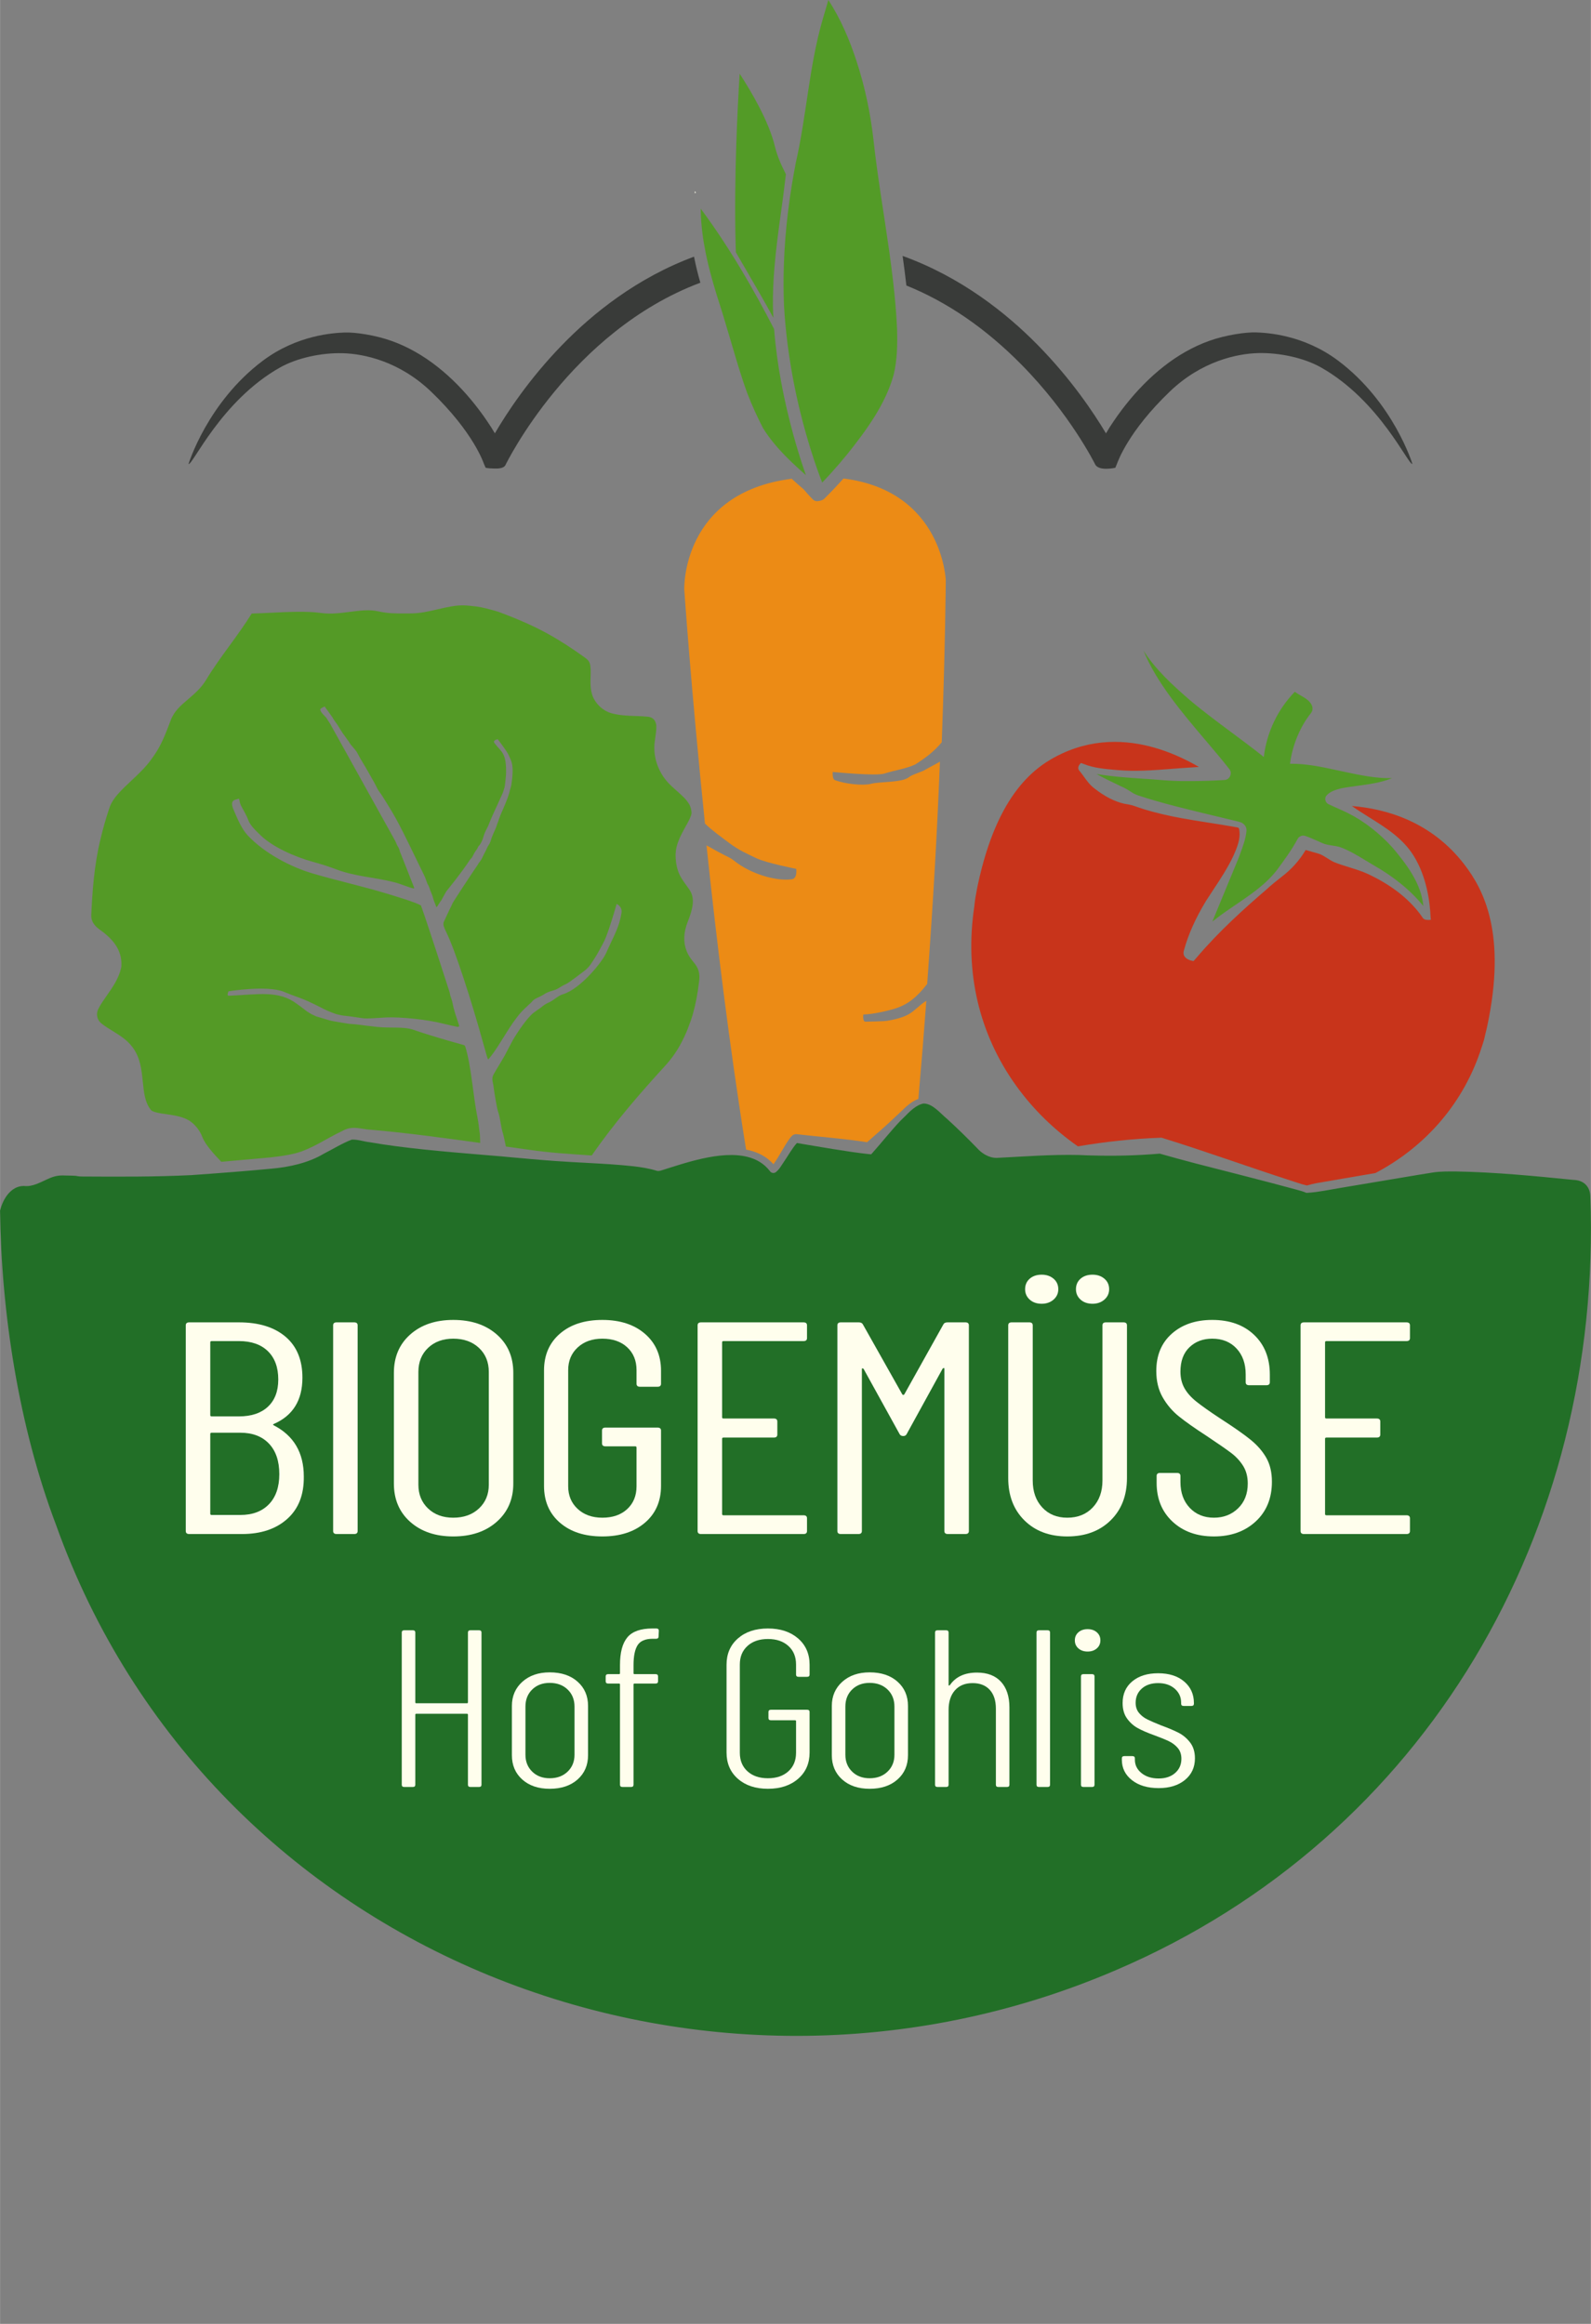
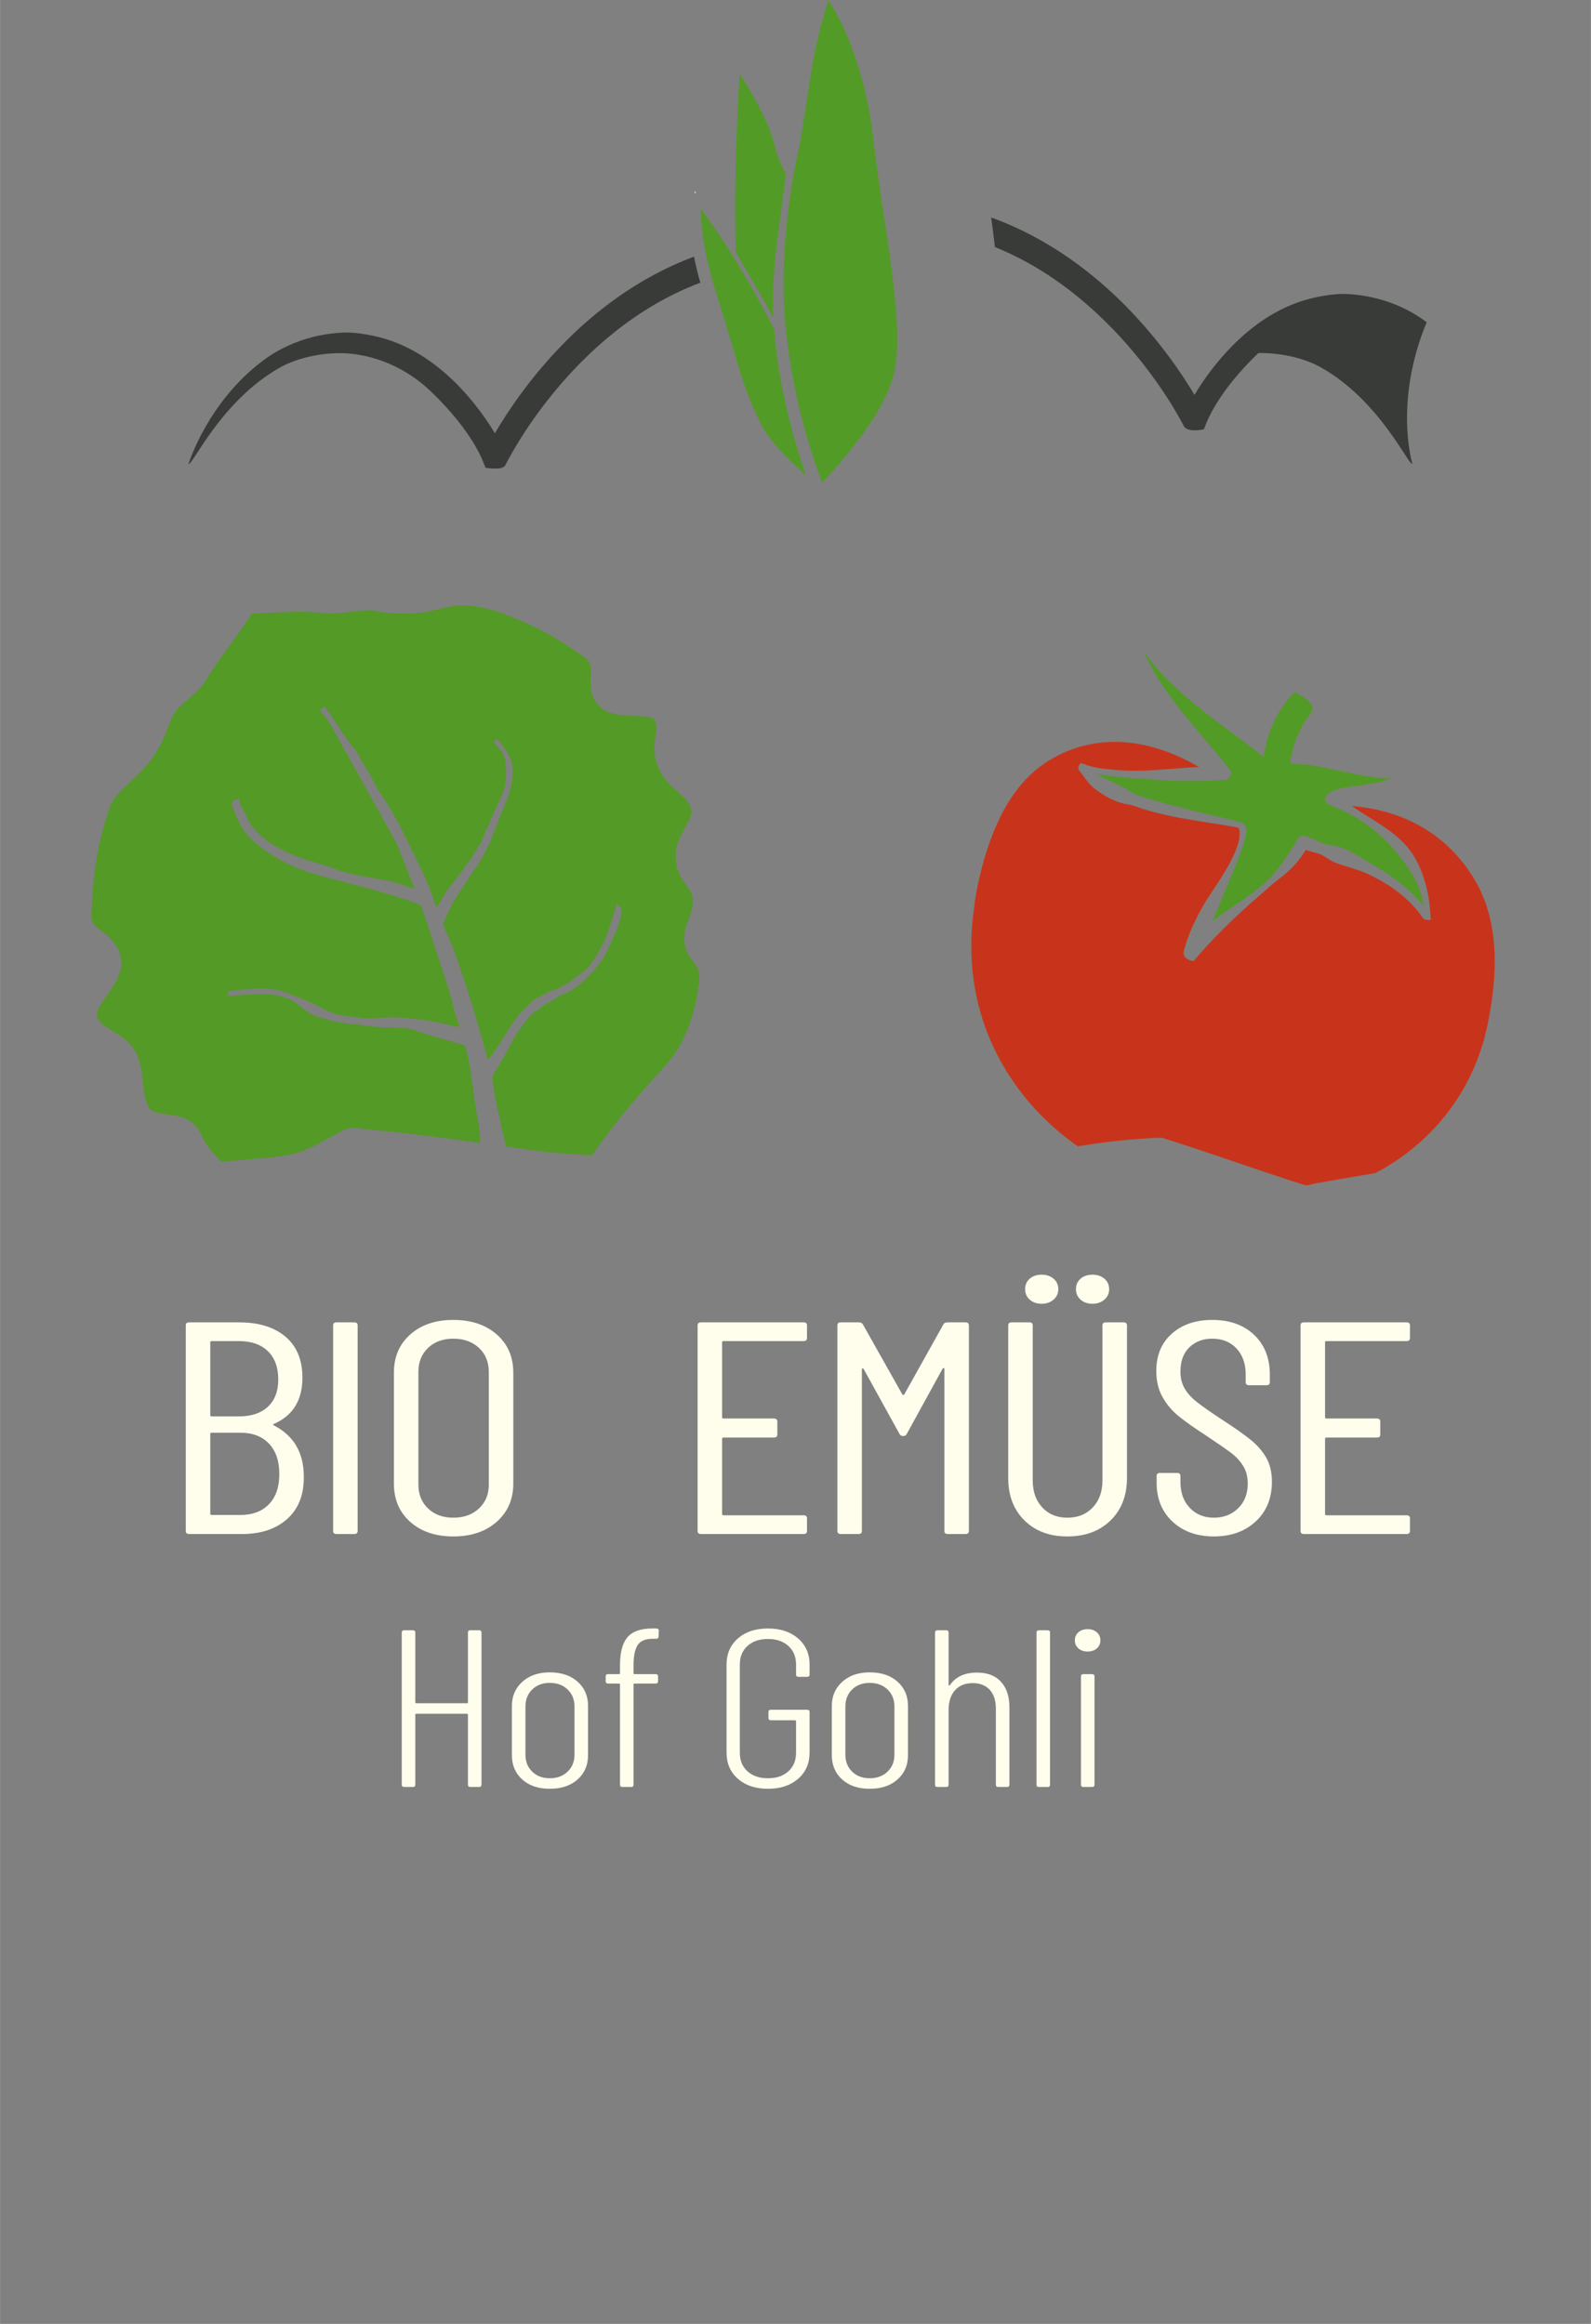
<svg xmlns="http://www.w3.org/2000/svg" version="1.1" id="svg2" x="0px" y="0px" width="252" height="368" viewBox="0 0 729.666 1065.627" enable-background="new 0 0 729.666 1065.627" xml:space="preserve">
  <rect x="0" y="0" width="729.666" height="1065.627" fill="#808080" stroke="none" />
  <path id="path14" fill="#C8341B" d="M671.626,396.444c8.84,11.507,19.533,31.733,10.44,74.253c-0.294,1.36-0.613,2.693-0.974,4.066  c-0.293,1.601-0.613,2.601-1.106,4.134l-0.493,1.467c-7.92,24.854-25.134,45.146-48.681,57.547c0,0.013,0,0.013-0.013,0  c-5.601,0.946-10.987,1.88-14.641,2.506l-8.52,1.467c-3.507,0.627-4.561,0.681-8.24,1.733c-1.267-0.267-2.493-0.64-3.706-1.04  l-4.174-1.359c-18.547-5.987-39.653-13.613-58.253-19.347l-0.587-0.188l-0.667,0.04c-12.586,0.454-25.066,1.813-37.479,3.921  c-0.054,0.013-0.12,0.013-0.174,0.026c-11.026-7.707-20.52-17-28.227-27.68c-17.133-23.747-23.813-52.2-19.293-82.294l0.106-1.053  c0.253-2.254,0.373-2.921,0.733-4.813c0.24-1.36,0.48-2.707,0.773-4.067c9-42.08,26.333-54.52,38.587-60.213  c8.239-3.827,16.399-5.36,24.213-5.36c14.747,0,28.267,5.493,38.613,11.507c-1.653,0.106-3.32,0.2-4.974,0.32  c-2.6,0.16-5.213,0.359-7.826,0.573c-7.986,0.613-16.24,1.253-24.333,0.547l-1.48-0.12c-4.747-0.427-9.653-0.854-14.066-2.627  l-1.4-0.507l-0.28,0.254c-0.053,0.053-0.399,0.387-0.666,0.866c-0.174,0.307-0.307,0.68-0.32,1.08  c-0.014,0.52,0.187,1.014,0.547,1.373c0.667,0.8,1.28,1.653,1.946,2.561c1.414,1.973,2.894,4.013,4.867,5.479  c4.706,3.707,9.16,6,13.68,7.054c1.533,0.24,3.174,0.52,4.72,1.053c11.254,4.08,23.16,5.947,34.681,7.747  c4.187,0.667,8.52,1.333,12.72,2.106c0.627,0.134,0.733,1.054,0.76,1.641c0.467,3.68-1,7.359-2.653,11.119  c-2.587,5.574-6.053,10.841-9.413,15.921c-1.094,1.653-2.174,3.293-3.24,4.96c-4.96,8.199-8.2,15.506-10.213,22.973  c-0.254,0.92-0.134,1.761,0.333,2.493c1.094,1.667,3.693,2.08,3.813,2.094l0.333,0.054l0.227-0.254c0,0,0.773-0.854,1.12-1.267  c10.347-12.227,22.573-23.146,32.08-31.293c2.214-2.054,4.587-3.96,7.027-5.867c4.439-3.359,8.227-7.586,10.973-12.267  c1.08,0.347,2.187,0.641,3.254,0.934c0.76,0.213,1.533,0.427,2.307,0.653c1.56,0.413,2.92,1.293,4.373,2.213  c0.946,0.601,1.934,1.228,2.986,1.721c2.334,0.96,4.787,1.72,7.16,2.453c2.813,0.88,5.72,1.786,8.413,3.014  c11.32,5.307,19.813,12.106,25.28,20.239c0.72,1,2.627,0.88,3,0.84l0.653-0.053l-0.094-0.653c0-0.026-0.026-0.214-0.053-0.733  c-0.254-6.24-1.613-18.174-7.813-28.066c-4.974-7.947-12.747-12.801-20.267-17.494c-2.68-1.666-5.427-3.399-8.014-5.227  C635.573,370.857,656.44,376.657,671.626,396.444" />
  <path id="path16" fill="#539B27" d="M595.297,383.47c0.628-0.563,1.463-0.847,2.306-0.776  C596.76,382.623,595.925,382.907,595.297,383.47z M559.826,358.218c-2.66,0.153-5.197,0.267-7.64,0.338  C554.629,358.484,557.166,358.371,559.826,358.218z M561.213,357.697c-0.32,0.014-0.653,0.04-0.974,0.054  c-5.173,0.293-10.227,0.439-15,0.427c-4.733,0.066-9.786-0.174-16.387-0.787l-2.239-0.146c-7.801-0.507-15.867-1.026-23.733-2.32  c3.613,2.014,7.399,3.813,11.066,5.561l1.773,0.84c0.854,0.413,1.693,0.946,2.493,1.467c1.187,0.76,2.413,1.547,3.747,1.946  c10.76,3.573,23.386,6.587,35.586,9.507c3.813,0.906,7.427,1.773,10.907,2.64c1.72,0.36,3.453,2.027,3.227,4.08  c-0.347,3.667-1.627,7.12-2.867,10.467c-0.213,0.587-0.427,1.174-0.64,1.747c-3.667,8.933-11,26.64-12.16,29.439  c0.307-0.24,0.613-0.479,0.907-0.72c7.159-5.667,15.227-10.12,22.08-16.04c0.039-0.014,0.066-0.04,0.093-0.08  c0.521-0.453,1.026-0.906,1.533-1.373c0.014,0,0.04-0.014,0.054-0.054c1.666-1.56,3.227-3.213,4.68-5.013  c3.601-4.867,7.054-9.561,9.787-14.653c0.253-0.507,0.64-0.881,1.106-1.107c0.68-0.439,1.533-0.56,2.333-0.267  c1.934,0.641,3.813,1.493,5.641,2.307c0.706,0.32,1.413,0.641,2.133,0.947c1.467,0.68,3.106,0.933,4.693,1.173  c1.2,0.174,2.44,0.36,3.6,0.733c4.147,1.507,8.014,3.867,11.761,6.146c1.106,0.667,2.253,1.36,3.373,2.027  c9.467,5.359,17.227,11.693,23.026,18.84c-0.973-10.387-7.746-19.24-14.279-26.96c-5.733-6.294-12.773-11.92-20.494-15.761  c-0.146-0.08-0.279-0.146-0.426-0.213c-0.761-0.36-1.534-0.72-2.307-1.066c-0.547-0.254-1.107-0.494-1.654-0.733  c0.547,0.239,1.107,0.479,1.654,0.733c-1.315-0.604-2.655-1.183-3.983-1.775c-0.019-0.008-0.038-0.016-0.058-0.025  c-0.666-0.293-1.319-0.6-1.96-0.92c-0.013-0.013-0.04-0.013-0.053-0.026c-0.294-0.146-0.547-0.347-0.747-0.587l0,0  c-0.706-0.773-0.906-1.933-0.427-2.933c1.521-2.254,4.681-3.094,6.761-3.653l0.146-0.04c2.586-0.507,5.253-0.867,7.813-1.214  c5.253-0.706,10.666-1.427,15.6-3.479c-7.24,0.173-14.479-1.36-21.493-2.84l-0.134-0.04c-1.026-0.214-2.066-0.44-3.093-0.653  c-7.146-1.561-14.561-3.16-21.854-3.067l-0.174,0.014l0.014-0.187c1.08-8.333,4.653-16.947,9.573-23.04  c0.627-0.773,0.867-1.733,0.681-2.72c-0.214-1.174-1.147-2.947-4.294-4.747c-2.253-1.28-2.587-1.507-3.187-1.92  c-0.16-0.12-0.333-0.24-0.587-0.4c-7.786,7.974-12.826,18.48-14.187,29.613l-0.04,0.28l-0.213-0.173  c-4.761-3.8-9.761-7.507-14.573-11.094c-6.507-4.826-13.227-9.826-19.507-15.146c-7.641-6.627-15.493-13.813-20.867-22.36  c5.827,14.533,18.054,28.92,28.894,41.667c3.827,4.507,7.44,8.76,10.427,12.627c0.747,0.853,0.906,2.093,0.4,3.213  c-0.48,1.094-1.48,1.787-2.601,1.813C561.466,357.685,561.333,357.685,561.213,357.697" />
-   <path id="path18" fill="#EC8B15" d="M433.76,266.177c0,0-0.227,30.92-1.854,74.2c-3.561,4.28-7.28,7.027-12.053,10.12  c-4.347,2.08-9.667,2.721-14.12,4.2c-3.867,1.294-23.827-0.72-23.827-0.72s-0.307,3.24,0.974,3.733  c4.733,1.84,13.08,2.653,16.587,1.706c3.986-1.066,14.319-0.466,17.439-3.066c1.561-1.28,5.84-2.32,7.507-3.427  c2.146-1.24,4.547-2.387,6.666-3.666c-1.319,32.853-2.853,60.493-5.84,101.906c-2.586,3.413-4.786,5.573-6.96,7.28  c-2.546,1.986-5.466,3.413-8.546,4.279c-9.294,2.601-13.801,2.467-13.801,2.467s-0.466,3.36,1.04,3.307  c1.761-0.066,8.467-0.12,9.987-0.427c3.106-0.493,7.279-1.479,9.906-3.053c2.561-1.453,4.934-4.16,7.4-5.721  c0.187-0.119,0.373-0.253,0.573-0.373c-1.08,14.627-2.307,29.76-3.653,45.014c-4.174,1.479-7.146,5.16-10.32,7.974  c-4.267,4.093-8.76,7.96-13.213,11.866c-9.587-1.547-22.894-2.587-32.347-3.693l-0.214-0.014h-0.053  c-1.533,0.16-1.88,0.841-2.641,1.681c-2.866,3.853-4.88,8.267-7.68,12.12c-3.307-3.747-7.68-5.801-12.547-6.707  c-7.666-47.561-13.666-96.867-18.16-139.521c3.4,1.947,6.841,3.813,10.36,5.547c0.773,0.374,1.507,0.854,2.174,1.4  c7.613,6.133,19.253,9.6,26.613,8.6c2.68-0.359,2-4.773,2-4.773s-13.454-2.626-18.254-4.866c-3.92-1.894-8.08-3.653-12.467-6.986  c-3.973-3-7.533-5.48-11.133-8.907c-6.453-62.746-9.493-107.4-9.493-107.4s-1.414-44.253,49.293-50.72  c0.946,0.867,1.88,1.72,2.826,2.56c0.827,0.747,1.707,1.493,2.601,2.253c0.014,0,0.014,0.014,0.026,0.027  c2.427,2.854,4.014,4.427,4.254,4.667c0.52,0.507,1.227,0.787,1.933,0.787c0.187,0,0.374-0.013,0.561-0.053  c0.279-0.053,0.565-0.085,0.83-0.156c0.696-0.188,1.409-0.417,1.943-0.978c3.04-3.013,5.946-6.08,8.76-9.227  C432.453,225.151,433.76,266.177,433.76,266.177" />
  <path id="path20" fill="#539B27" d="M369.614,217.897c-2.733-2.414-5.467-4.88-8.067-7.467c-0.013,0-0.013,0-0.026-0.026  c-4.333-4.28-8.333-8.867-11.533-14c-0.014,0-0.014-0.014-0.014-0.014c-2.56-4.933-5.066-10.387-7.373-16.36  c-0.014-0.027-0.026-0.053-0.026-0.08c-1.894-5.253-3.627-10.787-5.28-16.307c-0.04-0.107-0.08-0.227-0.093-0.333l0,0  c-2.04-6.787-3.961-13.546-5.881-19.76c-1.706-5.267-3.359-10.507-4.813-15.773c-1.107-3.96-2.094-7.934-2.894-11.934  c-1.24-6.12-2.054-12.32-2.227-18.68c-0.027-0.493-0.04-0.987-0.04-1.493c3.626,4.866,7.08,9.84,10.399,14.906c0,0,0,0,0,0.014  c0.547,0.813,1.08,1.64,1.613,2.466c0.44,0.68,0.867,1.36,1.307,2.04v0.013c1,1.574,1.987,3.16,2.974,4.747v0.013  c0.867,1.4,1.72,2.813,2.573,4.24c5.227,8.76,10.134,17.733,14.813,26.787c1.267,16.4,4.48,32.586,8.8,48.453  c1.561,5.6,3.227,11.133,5.12,16.627C369.16,216.617,369.387,217.257,369.614,217.897L369.614,217.897z M334.586,112.764  c0.014,0.053,0.014,0.106,0.014,0.16c-0.04-0.04-0.066-0.093-0.093-0.146C334.533,112.777,334.56,112.764,334.586,112.764  L334.586,112.764z M360.427,79.897c-0.653,5.4-1.294,10.813-2.08,16.187c-0.613,4.453-1.227,8.88-1.773,13.32  c-0.521,4.16-0.974,8.333-1.334,12.506c-0.533,6.173-0.84,12.36-0.76,18.626c0.04,1.747,0.12,3.48,0.214,5.214  c-4.027-7.427-8.307-14.72-12.547-22.027c-0.84-1.44-1.68-2.894-2.521-4.333c-0.72-1.227-1.426-2.467-2.146-3.693v-0.013  c-0.04-1.173-0.08-2.36-0.106-3.547c-0.813-30.76,0.92-63.6,1.854-78.32c5.187,7.947,13.427,21.787,16.2,33.493  C356.36,71.217,358.12,75.391,360.427,79.897L360.427,79.897z M407.84,115.297c-2.413-17.16-5.413-34.307-7.28-51.506  c-1.387-11.987-3.854-23.854-7.6-35.333c-3.2-9.92-7.347-19.72-13.067-28.454c-0.88,3.16-1.853,6.307-2.76,9.467  c-6.093,21.28-7.24,43.64-12.173,65.2c-0.094,0.453-0.174,0.906-0.254,1.36c-0.293,1.494-0.573,3-0.826,4.494  c-0.267,1.466-0.507,2.933-0.747,4.386c-1.307,8.04-2.307,16.147-2.946,24.28c-0.333,4.133-0.561,8.28-0.693,12.427  c-0.214,6.253-0.187,12.506,0.08,18.72c0.347,6.08,0.934,12.147,1.72,18.187v0.013c0.16,1.227,0.333,2.453,0.507,3.667  c0.227,1.587,0.467,3.173,0.733,4.76l0,0c1.68,10.413,3.974,20.72,6.813,30.853c0.773,2.773,1.586,5.533,2.453,8.293  c0.934,3.04,1.934,6.053,3,9.04c-0.014,0.013,0,0.013,0,0.013c0.24,0.693,0.493,1.387,0.76,2.08v0.014  c0.174,0.506,0.36,1,0.547,1.493c0.307,0.827,0.613,1.64,0.934,2.453c0.013,0.04,0.026,0.067,0.04,0.094  c0.187-0.2,0.373-0.4,0.56-0.587c0.587-0.626,1.174-1.253,1.747-1.88l0,0c0.013-0.014,0.013,0,0.013,0  c0.841-0.907,1.667-1.827,2.507-2.747v-0.014c2.267-2.52,4.467-5.093,6.601-7.707c8.746-10.92,17.653-23.04,21.347-36.52  c1.626-6.64,1.772-13.88,1.56-21.04c-0.333-7.4-1-14.8-1.866-22.187C409.04,124.178,408.453,119.738,407.84,115.297" />
  <path id="path22" fill="#549A26" d="M317.92,441.018c2.56,2.946,3.253,5.427,2.626,9.587c-0.64,5.293-1.506,9.8-2.732,14.187  c-0.574,2.066-1.36,4.333-2.454,7.12c-0.813,2.093-2.08,4.76-3.387,7.159c-1.893,3.467-4.227,6.707-7.146,9.894  c-10.64,11.653-22.826,25.507-33.439,40.88c-9.613-0.64-19.24-1.199-28.787-2.613c-3.467-0.467-7-0.96-10.6-1.467  c-0.533-2.56-1.04-5.146-1.613-6.96c-0.693-2.373-0.907-5.84-1.92-8.906c-0.48-1.467-0.693-2.92-0.907-4.066  c-0.293-1.667-0.347-1.721-0.773-4.467c-0.399-2.561-0.279-1.88-0.387-2.601l-0.106-0.933c-0.16-0.867-0.146-0.813-0.333-1.627  c-0.24-1.054-0.334-2.253,0.453-3.64c1.773-3.12,2.533-4.134,5.08-8.587c0.56-0.974,2.946-5.72,3.653-6.946  c2.08-3.614,6.56-10.254,9.56-12.627c0.601-0.413,1.187-0.84,1.773-1.28c0.387-0.28,0.601-0.387,0.987-0.68l0.453-0.32  c1.666-1.333,2.227-1.76,4.04-2.56c1.813-0.787,4.026-3,6.106-3.613c8.106-2.36,18.12-14.881,19.88-18.854  c3.787-8.547,5.986-11.733,7.08-18.427c0.493-3.014-2.227-4.174-2.227-4.174s-3.613,12.813-5.693,17.027  c-0.92,1.88-3.373,6.347-3.934,7.16c-1.693,2.506-2.507,4.453-5.16,6.506c-0.213,0.16-4.199,3.187-4.413,3.334  c-1.413,0.92-2.533,2.066-4.613,3c-2,0.906-2.866,1.906-4.733,2.493c-1.786,0.573-1.894,0.467-3.813,1.373  c-0.239,0.106-0.906,0.547-0.906,0.547s-0.493,0.307-0.533,0.32c-0.533,0.267-0.641,0.387-1.374,0.733  c-1.013,0.479-1.173,0.506-2.413,1.187c0,0-0.479,0.387-0.493,0.387c-0.627,0.427-0.707,0.826-1.28,1.307  c0.067,0.066-0.227,0.066-0.146,0.133c-0.333,0.28-0.653,0.561-0.92,0.827c-0.573,0.573-1.173,1.16-1.787,1.706  c-2.426,2.254-4.84,5.601-6.88,8.721c-2.52,3.866-6.706,11.133-9.733,14.493c-0.319,0.347-1.133-2.96-1.253-3.4l-1.44-5.08  c-4.92-17.854-12.613-41.773-16.626-49.826c-0.641-1.307-0.561-1.187-1.094-2.533c-0.106-0.24-0.333-1.107-0.133-1.947  c0.253-0.547,2.92-6.387,3.347-7.12l0.026-0.04c0.133-0.279,0.267-0.56,0.4-0.853c0.279-0.627,0.546-1.228,0.92-1.747l0.826-1.293  c1.613-2.494,3.32-5.147,4.934-7.561c0.333-0.507,0.786-1.173,1.28-1.934c1.279-1.946,2.88-4.359,3.746-5.586  c0.307-0.387,0.467-0.867,0.8-1.267c0.974-1.188,1.254-1.801,1.934-3.254c0.28-0.627,0.974-1.826,1.254-2.439  c0.386-0.854,0.399-0.854,0.706-1.561c0.054-0.133,0.613-0.92,0.787-1.253c0.199-0.374,0.253-0.4,0.453-0.96  c0.227-0.561,0.347-1.134,0.64-1.947c0.627-1.88,2.146-4.547,2.547-6.373c0.106-0.054,0.16-0.533,0.267-0.587  c0.373-1.133,0.747-2.279,1.2-3.373c1.213-2.88,2.986-6.667,3.866-9.653c0.147-0.387,0.24-0.773,0.32-1.146  c0.026-0.134,0.066-0.28,0.094-0.373l0.653-2.374c0.013-0.053,0.026-0.12,0.04-0.173c1.56-9.947-0.188-11.32-1.16-13.747  c-0.707-1.76-5.04-7.373-5.04-7.373s-2.521,0.427-1.48,1.8c3.12,4.134,5.294,4.187,5.307,12.92c0.014,0.947-0.093,2.521-0.253,3.84  c-0.36,2.854-0.066,2.547-1.174,5.813c-0.013,0.04-0.026,0.08-0.04,0.12c-1.159,2.627-3.227,7.146-4.373,9.6  c-0.72,1.587-1.533,3.44-2.267,5.387c-0.533,1.228-1.093,2.094-1.627,3.36c-0.359,0.867-0.533,1.493-0.826,2.413  c-0.066,0.307-0.28,0.813-0.373,1.027c-0.28,0.693-0.454,1-0.521,1.12c-0.413,0.76-0.507,0.96-1.16,1.64  c-0.387,0.399-0.453,1-0.813,1.453c-0.88,1.094-1.506,2.333-2.106,3.533c-0.293,0.561-0.934,0.974-1.253,1.533  c-0.587,0.974-1.453,2.174-2.28,3.32c-0.4,0.547-0.786,1.08-1.106,1.547c-1.974,2.68-4.347,5.746-7.254,9.359  c-0.053,0.08-0.106,0.147-0.146,0.228l-1.187,2.119c-0.387,0.534-0.747,1.667-1.253,2.134c-0.24,0.227-0.613,1.026-0.854,1.267  l-0.373,0.64c-0.374,0.467-0.574,0.733-0.693,0.92c-0.254-0.666-0.521-1.333-0.773-2c-0.44-1.119-0.493-1.093-1.054-3.199  c-1.014-2.801-0.64-1.307-1.36-3.613c-0.52-1.254-0.426-1.12-0.84-1.827c-0.04,0-0.026,0-0.066-0.014  c-0.507-1.307-0.88-2.653-1.507-3.92c-11.653-23.946-12.013-25.04-19.493-36.866c-0.613-0.96-1.573-2.066-2.054-3.054  c-1.199-2.507-2.093-3.96-3.973-7.253l-0.04-0.12c-1.894-3.373-3.667-6.014-5.2-9.04c-0.747-1.479-3.054-3.467-3.787-4.986  l-2.986-4.16c-0.04-0.054-0.066-0.094-0.094-0.16c-0.319-0.6-1.106-1.64-1.706-2.733c-0.773-1.387-1.88-2.427-2.773-4.16  c-0.026-0.053-0.066-0.106-0.094-0.16l-3.453-4.786c-0.014-0.027-0.026-0.027-0.053-0.027c-0.254,0.107-2.147,0.854-2.014,1.48  c0.359,1.627,2.6,3.106,3.173,4.253c0.494,1.014,1.454,2.054,1.867,3.067l29.413,52.92c0,0.026,0.094,0.227,0.094,0.253  c0.187,0.333,0.12,0.214,0.319,0.693c0.693,1.813,1.107,1.533,1.613,3.627c0.188,0.573,0.227,0.64,0.454,1.173  c0.986,2.48,3.72,9.36,6.146,15.601c0.08,0.2-0.134,0.399-0.36,0.333c-2.974-0.733-5.52-1.986-8.573-2.786  c-9.213-2.4-17.974-2.601-26.854-5.974c-3.626-1.373-7.053-2.44-10.854-3.493c-8.053-2.24-18.146-6.641-23.826-12.134  c-1.974-1.92-4.707-4.427-5.627-6.974c-0.84-2.333-2.24-4.506-3.373-6.72c-0.613-1.293-0.627-2.399-0.773-2.72l-0.16-0.387  c0,0-1.026,0.36-1.293,0.413c-2.561,0.561-1.921,2.813-1.188,4.547c1.641,3.894,3.693,8.854,6.468,11.827  c7.813,8.387,20.053,14.64,29.666,17.479c11.387,3.373,22.08,5.653,33.96,9.227c4.16,1.254,13.347,4.04,15.667,5.374  c0.08,0.039,0.16,0.066,0.213,0.119c0.214,0.601,0.4,1.094,0.573,1.573c3.294,9.307,12.174,36.934,12.587,38.214  c0.014,0.026,0.026,0.12,0.026,0.146c0.174,0.693,0.094,0.32,0.24,1.174c0.027,0.093,0.067,0.253,0.094,0.333  c0.934,2.587,0.826,2.627,1.479,5.573c0.014,0.054,0.027,0.134,0.054,0.187c0.4,1.174,0.347,1.413,0.653,2.307  c0.427,1.267,1.054,3.146,1.813,5.507c0.133,0.387-0.267,0.773-0.72,0.667c-2.16-0.467-4.587-0.96-6.334-1.414  c-7.56-1.986-19.96-3.187-26.227-2.906c-4.12,0.187-8.813,0.68-10.88,0.36c-1.307-0.188-0.533-0.067-3.253-0.467  c-2.641-0.4-2.054-0.32-4.054-0.547c-1.28-0.16-1.547-0.134-2.6-0.347c-0.841-0.174-2.014-0.427-2.374-0.547  c-0.373-0.146-2.347-0.826-3.373-1.28c-3-1.333-1.174-0.533-3.813-1.853c-9.667-4.854-8.347-3.627-16.733-7.067  c-7.76-3.146-25.413-0.227-25.413-0.227s-0.947,2.08,0.146,2.027c13.587-0.574,22.88-2.614,31.28,3.76  c1.04,0.84,0.333,0.093,3.88,2.894c0.493,0.387,0.946,0.746,1.533,1.066c0.827,0.453,1.28,0.854,2.68,1.413  c1.107,0.453-0.506,0.04,3.787,1.24c1.653,0.479,2.866,0.96,4.587,1.267c1.826,0.32,6.706,1.16,7.333,1.227  c5.76,0.413,4.4,0.507,13.066,1.44c6,0.64,11.987-0.254,16.507,1.293c1.014,0.347,2,0.68,2.934,1  c5.6,1.827,13.08,4.054,19.934,5.934c0.213,0.053,0.399,0.146,0.586,0.239c0.2,0.147,0.32,0.44,0.387,0.627  c2.813,9.146,3.454,22.027,5.627,32.773c0.48,2.373,0.773,5.747,1,7.014c0.134,0.866,0.12,2.64,0.187,4.319  c-16.773-2.333-34.16-4.68-49.986-6.04c-3.427-0.133-6.521-1.319-9.92-0.72c-1.334,0.214-2.747,0.934-3.507,1.347  c-7.134,3.36-13.867,8.227-21.427,10.187c-3.707,0.92-7.653,1.44-11.641,1.88c-7.399,0.681-14.84,1.347-22.279,1.987  c-3.467-3.681-7.348-7.827-8.707-11.44c-1.106-2.92-3.347-5.746-5.946-7.439c-3.04-1.801-6.374-2.32-9.32-2.773l-1.04-0.16  c-0.387-0.054-0.8-0.12-1.199-0.174c-0.374-0.039-0.733-0.093-1.081-0.146c-3.746-0.613-4.652-1.279-4.879-1.547  c-2.841-3.359-3.308-8.039-3.813-12.986c-0.548-5.453-1.107-11.106-4.761-15.946c-2.533-3.36-5.946-5.453-9.239-7.48  c-1.867-1.146-3.641-2.24-5.147-3.493c-1.64-1.373-2.613-4.026-1.093-6.854c1.066-2.013,2.399-3.906,3.8-5.906  c2.68-3.827,5.453-7.8,6.547-12.787l0.053-0.399c0.573-8.36-4.986-13.467-10.386-17.28c-2.4-1.867-3.508-3.906-3.414-6.214  c0.454-10.399,1.293-22.6,4.066-34.279c1.214-5.134,2.587-10,4.08-14.44l0.054-0.146c0.52-1.92,1.906-4.293,3.706-6.373  c1.987-2.294,4.307-4.48,6.561-6.587c2.533-2.387,5.174-4.854,7.439-7.587c1.134-1.359,2.067-2.72,2.987-4.026l0.146-0.227  c3.094-4.44,5.187-9.934,7.026-14.773l0.4-1.08c1.587-4.16,4.693-6.8,7.987-9.6c2.933-2.507,5.973-5.094,8.266-8.92  c3.16-5.268,6.827-10.294,10.694-15.614c3.453-4.76,7.026-9.653,10.186-14.733c2.747-0.067,5.707-0.213,8.801-0.36  c7.72-0.387,16.479-0.813,22.906,0.093c4.521,0.64,8.987,0.053,13.307-0.507c4.653-0.6,9.054-1.173,13.16-0.213  c4.307,1,8.293,0.974,12.521,0.947c0.72-0.013,1.453-0.013,2.199-0.013c4.307,0,8.48-0.987,12.521-1.92  c4.227-0.987,8.2-1.907,12.173-1.76c1.761,0.067,3.761,0.307,5.374,0.494l0.133,0.013c2.334,0.28,6.601,1.387,9.827,2.36  c8.906,3.28,16.026,6.414,22.387,9.88c5.6,3.054,11.6,6.894,17.853,11.44c0.921,0.68,1.613,1.533,1.854,2.28  c0.561,1.76,0.48,3.893,0.414,6.133c-0.094,2.72-0.2,5.8,0.88,8.854c1.506,3.906,5.04,7.08,8.986,8.08  c3.613,0.934,7.253,1.066,10.76,1.187c1.987,0.066,3.867,0.133,5.707,0.333c3.28,0.387,3.746,3.106,3.8,4.267  c0.066,1.601-0.2,3.48-0.467,5.32c-0.133,0.88-0.253,1.72-0.333,2.493c-0.653,6.307,1.587,13,5.974,17.894  c1.307,1.453,2.8,2.773,4.253,4.054c2.28,2.026,4.439,3.933,5.72,6.199c0.521,0.894,0.867,2.16,1.014,3.667  c0.053,0.48-0.146,1.813-2.026,5.214l-0.494,0.88c-1.359,2.453-2.786,5-3.626,7.387c-0.601,1.693-1.067,3.173-1.174,5.746  c-0.013,2.76,0.347,5.24,1.054,7.373c0.906,2.761,2.533,4.974,3.96,6.921c0.479,0.653,0.96,1.307,1.399,1.973  c2.587,3.88,1.547,8.653-0.826,14.601c-1.96,4.933-2.12,9.493-0.48,13.573C315.56,437.777,316.493,439.284,317.92,441.018" />
  <path id="path24" fill="#FFFEED" d="M319.2,88.417l-0.587,0.146c0.04-0.626,0.066-0.947,0.066-0.947S318.866,87.897,319.2,88.417" />
-   <path id="path26" fill="#393B39" d="M257.774,158.204c-15.2,15.653-25.387,31.187-30.827,40.507c-0.56-0.907-1.08-1.827-1.653-2.72  c-2.293-3.586-4.746-7.027-7.347-10.307c-5.2-6.573-11.026-12.546-17.453-17.586c-6.413-5.04-13.467-9.107-20.92-11.76  c-7.453-2.68-16.854-4.067-21.653-3.853c-4.787,0.2-21.547,1.026-37.44,12.96c-25.373,19.04-34.04,47.32-34.04,47.32  c1.747,0.907,14.841-28.92,41.88-44.2c7.867-4.453,19.08-6.84,28.787-6.6c9.72,0.24,26.026,3.667,40.613,17.64  c19.467,18.68,23.986,32.547,24.267,33.24c0.04,0.12,0.253,0.573,0.307,0.693c0.254,0.573,0.36,0.84,0.413,0.947  c0.08,0.013,0.454,0.08,0.693,0.133c0.227,0.04,0.947,0.12,1.147,0.133c0.986,0.04,1.506,0.093,2.227,0.106  c1.187,0.027,4.159,0.08,5-1.56c0.387-0.733,29.826-61.253,89.427-83.667c-1.147-3.934-2.12-7.92-2.907-11.934  C292.107,127.404,271.854,143.711,257.774,158.204L257.774,158.204z M647.773,212.711c-1.746,0.906-14.84-28.92-41.88-44.2  c-7.866-4.453-19.066-6.827-28.786-6.6c-9.707,0.24-26.027,3.667-40.601,17.64c-19.093,18.307-23.773,32-24.253,33.187  c-0.693,1.707-0.72,1.76-0.72,1.76s-7.547,1.733-9.24-1.52c-0.12-0.227-11.36-23.04-33.894-45.854  c-16.333-16.547-33.96-28.64-52.706-36.2c-0.507-4.546-1.107-9.066-1.733-13.573c26.76,9.653,47.52,26.16,61.946,40.827  c15.413,15.68,25.786,31.24,31.333,40.546c0.561-0.933,1.106-1.88,1.681-2.787c2.307-3.573,4.746-7.013,7.359-10.307  c5.2-6.573,11.014-12.547,17.44-17.587c6.413-5.04,13.479-9.106,20.934-11.76c7.439-2.667,16.853-4.053,21.64-3.854  c4.8,0.2,21.547,1.027,37.439,12.96C639.107,184.444,647.773,212.711,647.773,212.711" />
-   <path id="path28" fill="#226F27" d="M228.597,533.699c0.261-0.127,0.517-0.254,0.757-0.371  C229.114,533.445,228.858,533.572,228.597,533.699z M221.04,529.524c-16.92-1.414-35.787-2.987-51.573-5.761  c-2.653-0.267-5.44-1.333-8.16-1.173c-4.267,1.6-8.653,4.347-12.84,6.467c-7.054,4.24-16.027,6.173-24.16,6.866  c-5.974,0.573-11.921,1.08-17.867,1.547c0,0,0,0-0.014,0c-6.199,0.493-12.399,0.946-18.626,1.387  c-16.867,0.84-33.6,0.733-50.373,0.64c-0.561-0.026-1.041-0.013-1.854-0.146c-0.414-0.093-0.454-0.106-0.627-0.133  c-0.174-0.014-0.4-0.04-0.627-0.054l-1.439-0.066l-3-0.054c-3.054-0.173-5.107,0.267-7.974,1.587  c-3.267,1.427-7.014,3.707-10.96,3.2c-5.92-0.04-9.666,5.92-10.946,11.333c0.56,46.6,8.493,98.827,25.732,144.253  c70.44,196.987,296.774,285.414,486.188,203.947c142.546-60.934,223.093-201.707,217.466-354.773  c-0.187-4.733-3.213-7.453-7.84-7.547c-17.826-1.786-35.854-3.547-53.733-3.854c-3.547,0-7.013-0.066-10.467,0.44  c-1.239,0.187-5.066,0.813-6.387,1.026c-7.213,1.187-20.199,3.373-29.279,4.907c-1.08,0.173-2.106,0.347-3.054,0.506  c-0.627,0.107-1.227,0.214-1.786,0.307c-0.533,0.08-1.08,0.174-1.641,0.268c-2.847,0.977-5.741,1.842-8.679,2.599  c2.938-0.757,5.832-1.623,8.679-2.599c-4.96,0.826-10.826,2.079-15.467,2.319l-0.56,0.04c-1.413-0.613-2.894-1.04-4.373-1.427  c-13.787-3.773-32.761-8.547-46.681-12.133c-5.426-1.414-10.826-2.907-16.227-4.44c-10.387,0.894-20.773,1.134-31.173,0.84l0,0  c-0.387,0-0.773-0.013-1.146-0.026c-0.454-0.014-0.907-0.026-1.36-0.04c-1.146-0.04-2.293-0.093-3.44-0.146  c-12.586-0.293-25.106,0.707-37.653,1.333c-3.52,0.04-6.866-2.053-9.066-4.56c-3.974-4.12-9.52-9.533-13.693-13.32  c-3.227-2.64-6.613-7.093-10.866-7.053c-0.92,0.187-1.773,0.52-2.587,0.973c-3.013,1.613-5.467,4.641-7.986,6.974  c-4.387,4.613-8.347,9.693-12.601,14.467l-0.772,0.866l-1.44-0.12c-9.44-1.026-22.934-3.439-32.627-5.053  c-2.013,2.133-4.387,6.347-6,8.666c-1.173,1.667-2,3.387-3.706,4.721c-0.12,0.093-0.307,0.199-0.601,0.279  c-0.56,0.24-1.693-0.066-2.08-0.773c-2.68-3.506-6.279-5.546-10.373-6.56c-12.28-3.054-29.094,3.014-39.52,6.267  c-0.561,0.16-1.4,0.347-2.04,0.12c-3.4-1.054-6.947-1.613-10.494-2.04c-7.159-0.787-14.359-1.187-21.573-1.573  c-4.92-0.267-9.853-0.521-14.773-0.88c-6.253-0.44-14.399-1.187-21.187-1.8c-1.08-0.107-2.12-0.2-3.12-0.294  C227.107,530.018,224.107,529.777,221.04,529.524" />
+   <path id="path26" fill="#393B39" d="M257.774,158.204c-15.2,15.653-25.387,31.187-30.827,40.507c-0.56-0.907-1.08-1.827-1.653-2.72  c-2.293-3.586-4.746-7.027-7.347-10.307c-5.2-6.573-11.026-12.546-17.453-17.586c-6.413-5.04-13.467-9.107-20.92-11.76  c-7.453-2.68-16.854-4.067-21.653-3.853c-4.787,0.2-21.547,1.026-37.44,12.96c-25.373,19.04-34.04,47.32-34.04,47.32  c1.747,0.907,14.841-28.92,41.88-44.2c7.867-4.453,19.08-6.84,28.787-6.6c9.72,0.24,26.026,3.667,40.613,17.64  c19.467,18.68,23.986,32.547,24.267,33.24c0.04,0.12,0.253,0.573,0.307,0.693c0.254,0.573,0.36,0.84,0.413,0.947  c0.08,0.013,0.454,0.08,0.693,0.133c0.227,0.04,0.947,0.12,1.147,0.133c0.986,0.04,1.506,0.093,2.227,0.106  c1.187,0.027,4.159,0.08,5-1.56c0.387-0.733,29.826-61.253,89.427-83.667c-1.147-3.934-2.12-7.92-2.907-11.934  C292.107,127.404,271.854,143.711,257.774,158.204L257.774,158.204z M647.773,212.711c-1.746,0.906-14.84-28.92-41.88-44.2  c-7.866-4.453-19.066-6.827-28.786-6.6c-19.093,18.307-23.773,32-24.253,33.187  c-0.693,1.707-0.72,1.76-0.72,1.76s-7.547,1.733-9.24-1.52c-0.12-0.227-11.36-23.04-33.894-45.854  c-16.333-16.547-33.96-28.64-52.706-36.2c-0.507-4.546-1.107-9.066-1.733-13.573c26.76,9.653,47.52,26.16,61.946,40.827  c15.413,15.68,25.786,31.24,31.333,40.546c0.561-0.933,1.106-1.88,1.681-2.787c2.307-3.573,4.746-7.013,7.359-10.307  c5.2-6.573,11.014-12.547,17.44-17.587c6.413-5.04,13.479-9.106,20.934-11.76c7.439-2.667,16.853-4.053,21.64-3.854  c4.8,0.2,21.547,1.027,37.439,12.96C639.107,184.444,647.773,212.711,647.773,212.711" />
  <path id="path68" fill="#FFFEED" d="M123.327,689.778c3.166-3.279,4.75-7.88,4.75-13.796c0-6.008-1.584-10.677-4.75-14.005  c-3.165-3.328-7.547-4.992-13.14-4.992H97.05c-0.424,0-0.635,0.186-0.635,0.555v36.608c0,0.369,0.211,0.555,0.635,0.555h13.138  C115.781,694.703,120.162,693.062,123.327,689.778z M96.415,615.524v33.417c0,0.372,0.211,0.555,0.635,0.555h12.505  c5.699,0,10.132-1.478,13.298-4.438c3.166-2.956,4.749-7.117,4.749-12.479c0-5.547-1.583-9.867-4.749-12.967  c-3.166-3.096-7.599-4.644-13.298-4.644H97.05C96.626,614.97,96.415,615.156,96.415,615.524L96.415,615.524z M131.718,696.504  c-5.172,4.624-12.086,6.935-20.738,6.935H86.759c-1.056,0-1.583-0.461-1.583-1.387v-94.293c0-0.924,0.527-1.387,1.583-1.387h22.796  c9.076,0,16.199,2.196,21.371,6.585c5.17,4.393,7.757,10.656,7.757,18.791c0,10.354-4.38,17.426-13.14,21.215  c-0.212,0.093-0.316,0.188-0.316,0.277c0,0.093,0.053,0.188,0.159,0.277c9.284,4.715,13.93,12.574,13.93,23.574  C139.42,685.412,136.887,691.884,131.718,696.504" />
  <path id="path70" fill="#FFFEED" d="M152.768,702.052v-94.293c0-0.924,0.528-1.387,1.584-1.387h8.075  c1.053,0,1.581,0.463,1.581,1.387v94.293c0,0.926-0.528,1.387-1.581,1.387h-8.075C153.296,703.438,152.768,702.978,152.768,702.052" />
  <path id="path72" fill="#FFFEED" d="M219.652,691.72c3.007-2.818,4.511-6.446,4.511-10.885v-51.723  c0-4.528-1.504-8.203-4.511-11.022c-3.008-2.819-6.941-4.229-11.793-4.229c-4.751,0-8.603,1.41-11.556,4.229  c-2.956,2.819-4.433,6.494-4.433,11.022v51.723c0,4.438,1.477,8.066,4.433,10.885c2.953,2.823,6.805,4.229,11.556,4.229  C212.71,695.949,216.644,694.543,219.652,691.72z M188.151,697.891c-5.015-4.438-7.52-10.306-7.52-17.61v-50.751  c0-7.303,2.505-13.173,7.52-17.61c5.01-4.438,11.58-6.656,19.708-6.656c8.232,0,14.88,2.219,19.945,6.656  c5.066,4.438,7.599,10.308,7.599,17.61v50.751c0,7.212-2.532,13.059-7.599,17.542c-5.065,4.484-11.713,6.726-19.945,6.726  C199.731,704.548,193.16,702.329,188.151,697.891" />
-   <path id="path74" fill="#FFFEED" d="M256.772,698.237c-4.854-4.204-7.282-9.821-7.282-16.848v-52.97  c0-7.025,2.428-12.642,7.282-16.85c4.854-4.203,11.343-6.308,19.473-6.308c8.125,0,14.641,2.127,19.549,6.379  s7.36,9.892,7.36,16.916v5.963c0,0.925-0.528,1.386-1.582,1.386h-8.074c-1.056,0-1.581-0.461-1.581-1.386v-6.24  c0-4.343-1.427-7.835-4.275-10.468c-2.849-2.637-6.649-3.952-11.396-3.952c-4.647,0-8.419,1.341-11.319,4.021  c-2.903,2.681-4.354,6.147-4.354,10.398v53.249c0,4.252,1.45,7.719,4.354,10.4c2.9,2.681,6.672,4.02,11.319,4.02  c4.748,0,8.548-1.315,11.396-3.952c2.849-2.633,4.275-6.121,4.275-10.468v-17.751c0-0.367-0.214-0.555-0.635-0.555h-13.613  c-1.057,0-1.583-0.46-1.583-1.386v-5.824c0-0.922,0.526-1.387,1.583-1.387h23.903c1.054,0,1.582,0.465,1.582,1.387v25.376  c0,7.026-2.452,12.644-7.36,16.848c-4.908,4.208-11.424,6.311-19.549,6.311C268.115,704.548,261.625,702.445,256.772,698.237" />
  <path id="path76" fill="#FFFEED" d="M368.531,614.97h-36.726c-0.424,0-0.635,0.187-0.635,0.555v34.389  c0,0.37,0.211,0.555,0.635,0.555h23.112c1.054,0,1.581,0.464,1.581,1.386v5.964c0,0.924-0.527,1.387-1.581,1.387h-23.112  c-0.424,0-0.635,0.186-0.635,0.555v34.526c0,0.372,0.211,0.555,0.635,0.555h36.726c1.054,0,1.583,0.464,1.583,1.387v5.825  c0,0.926-0.529,1.387-1.583,1.387h-47.016c-1.057,0-1.584-0.461-1.584-1.387v-94.293c0-0.924,0.527-1.387,1.584-1.387h47.016  c1.054,0,1.583,0.463,1.583,1.387v5.824C370.114,614.507,369.584,614.97,368.531,614.97" />
  <path id="path78" fill="#FFFEED" d="M434.541,606.372h8.23c1.054,0,1.584,0.463,1.584,1.387v94.293c0,0.926-0.53,1.387-1.584,1.387  h-8.072c-1.057,0-1.584-0.461-1.584-1.387v-74.326c0-0.277-0.078-0.415-0.238-0.415c-0.157,0-0.343,0.092-0.554,0.277  l-16.462,29.952c-0.317,0.646-0.847,0.97-1.584,0.97c-0.846,0-1.424-0.323-1.74-0.97l-16.464-29.814  c-0.212-0.183-0.396-0.277-0.554-0.277c-0.158,0-0.238,0.14-0.238,0.417v74.187c0,0.926-0.528,1.387-1.583,1.387h-8.073  c-1.056,0-1.583-0.461-1.583-1.387v-94.293c0-0.924,0.527-1.387,1.583-1.387h8.232c0.949,0,1.582,0.324,1.899,0.97l18.047,32.033  c0.103,0.185,0.262,0.277,0.474,0.277c0.21,0,0.369-0.093,0.476-0.277l17.888-32.033  C432.957,606.696,433.592,606.372,434.541,606.372" />
  <path id="path80" fill="#FFFEED" d="M495.571,595.944c-1.405-1.27-2.106-2.857-2.106-4.763c0-1.981,0.701-3.59,2.106-4.821  c1.402-1.229,3.238-1.845,5.505-1.845c2.175,0,3.985,0.615,5.437,1.845c1.448,1.231,2.175,2.84,2.175,4.821  c0,1.905-0.727,3.493-2.175,4.763c-1.451,1.271-3.262,1.905-5.437,1.905C498.809,597.85,496.973,597.215,495.571,595.944z   M472.252,595.944c-1.406-1.27-2.105-2.857-2.105-4.763c0-1.981,0.699-3.59,2.105-4.821c1.403-1.229,3.238-1.845,5.505-1.845  c2.175,0,3.985,0.615,5.437,1.845c1.447,1.231,2.174,2.84,2.174,4.821c0,1.905-0.727,3.493-2.174,4.763  c-1.451,1.271-3.262,1.905-5.437,1.905C475.49,597.85,473.656,597.215,472.252,595.944z M469.841,697.198  c-4.963-4.899-7.44-11.37-7.44-19.414v-70.025c0-0.924,0.528-1.387,1.584-1.387h8.072c1.054,0,1.584,0.463,1.584,1.387v71.135  c0,5.087,1.449,9.201,4.353,12.341c2.901,3.146,6.728,4.715,11.477,4.715c4.854,0,8.759-1.569,11.715-4.715  c2.953-3.14,4.433-7.254,4.433-12.341v-71.135c0-0.924,0.527-1.387,1.584-1.387h8.071c1.055,0,1.584,0.463,1.584,1.387v70.025  c0,8.044-2.508,14.515-7.52,19.415c-5.014,4.9-11.635,7.349-19.867,7.349C481.342,704.548,474.801,702.1,469.841,697.198" />
  <path id="path82" fill="#FFFEED" d="M537.753,697.753c-4.856-4.529-7.283-10.445-7.283-17.75v-3.188  c0-0.924,0.527-1.387,1.583-1.387h7.758c1.053,0,1.582,0.463,1.582,1.387v2.773c0,4.901,1.426,8.854,4.273,11.854  c2.851,3.006,6.543,4.507,11.083,4.507c4.432,0,8.125-1.432,11.08-4.297c2.953-2.865,4.433-6.656,4.433-11.372  c0-3.142-0.713-5.844-2.137-8.112c-1.424-2.264-3.272-4.251-5.54-5.961c-2.271-1.71-6.043-4.321-11.32-7.835  c-5.278-3.42-9.445-6.356-12.504-8.807c-3.063-2.448-5.567-5.384-7.52-8.804c-1.955-3.42-2.929-7.44-2.929-12.064  c0-7.211,2.374-12.919,7.123-17.127c4.749-4.203,10.923-6.308,18.521-6.308c8.019,0,14.43,2.288,19.233,6.862  c4.801,4.578,7.202,10.656,7.202,18.236v3.467c0,0.925-0.527,1.387-1.582,1.387h-7.915c-1.058,0-1.583-0.462-1.583-1.387v-3.606  c0-4.897-1.399-8.85-4.195-11.854c-2.798-3.005-6.519-4.507-11.16-4.507c-4.223,0-7.704,1.315-10.448,3.952  c-2.745,2.633-4.116,6.355-4.116,11.162c0,2.865,0.605,5.386,1.82,7.558c1.213,2.173,3.033,4.229,5.461,6.171  c2.427,1.94,6.017,4.483,10.766,7.625c6.332,4.069,11.054,7.375,14.168,9.915c3.11,2.544,5.514,5.316,7.203,8.319  c1.687,3.006,2.533,6.635,2.533,10.886c0,7.582-2.481,13.66-7.441,18.234c-4.962,4.577-11.346,6.865-19.153,6.865  C548.937,704.548,542.605,702.282,537.753,697.753" />
  <path id="path84" fill="#FFFEED" d="M645.081,614.97h-36.726c-0.424,0-0.635,0.187-0.635,0.555v34.389  c0,0.37,0.211,0.555,0.635,0.555h23.112c1.053,0,1.581,0.464,1.581,1.386v5.964c0,0.924-0.528,1.387-1.581,1.387h-23.112  c-0.424,0-0.635,0.186-0.635,0.555v34.526c0,0.372,0.211,0.555,0.635,0.555h36.726c1.053,0,1.582,0.464,1.582,1.387v5.825  c0,0.926-0.529,1.387-1.582,1.387h-47.017c-1.056,0-1.582-0.461-1.582-1.387v-94.293c0-0.924,0.526-1.387,1.582-1.387h47.017  c1.053,0,1.582,0.463,1.582,1.387v5.824C646.663,614.507,646.134,614.97,645.081,614.97" />
  <path id="path86" fill="#FFFEED" d="M215.77,747.57h3.869c0.779,0,1.172,0.345,1.172,1.028v69.813c0,0.686-0.393,1.026-1.172,1.026  h-3.869c-0.782,0-1.173-0.341-1.173-1.026v-32.136c0-0.272-0.157-0.409-0.468-0.409h-23.205c-0.314,0-0.47,0.137-0.47,0.409v32.136  c0,0.686-0.392,1.026-1.172,1.026h-3.868c-0.781,0-1.172-0.341-1.172-1.026v-69.813c0-0.684,0.391-1.028,1.172-1.028h3.868  c0.78,0,1.172,0.345,1.172,1.028v32.03c0,0.275,0.155,0.412,0.47,0.412h23.205c0.311,0,0.468-0.137,0.468-0.412v-32.03  C214.597,747.915,214.988,747.57,215.77,747.57" />
  <path id="path88" fill="#FFFEED" d="M260.308,812.405c2.109-2.018,3.164-4.603,3.164-7.751v-22.073c0-3.217-1.055-5.834-3.164-7.854  c-2.11-2.018-4.847-3.027-8.205-3.027c-3.283,0-5.959,1.01-8.028,3.027c-2.072,2.021-3.106,4.638-3.106,7.854v22.073  c0,3.148,1.034,5.733,3.106,7.751c2.069,2.021,4.745,3.029,8.028,3.029C255.461,815.435,258.198,814.426,260.308,812.405z   M239.502,815.999c-3.163-2.839-4.745-6.554-4.745-11.139v-22.587c0-4.518,1.601-8.215,4.805-11.09  c3.202-2.873,7.384-4.311,12.541-4.311c5.313,0,9.57,1.42,12.774,4.261s4.807,6.555,4.807,11.14v22.587  c0,4.585-1.603,8.3-4.807,11.139c-3.204,2.84-7.461,4.261-12.774,4.261C246.868,820.26,242.668,818.839,239.502,815.999" />
  <path id="path90" fill="#FFFEED" d="M292.421,754.398c-1.252,1.951-1.876,5.015-1.876,9.189v3.695c0,0.274,0.156,0.411,0.47,0.411  h9.61c0.78,0,1.172,0.343,1.172,1.027v2.259c0,0.685-0.392,1.025-1.172,1.025h-9.61c-0.313,0-0.47,0.139-0.47,0.411v45.995  c0,0.686-0.392,1.026-1.171,1.026h-3.869c-0.781,0-1.172-0.341-1.172-1.026v-45.995c0-0.272-0.157-0.411-0.468-0.411h-4.923  c-0.782,0-1.174-0.341-1.174-1.025v-2.259c0-0.685,0.392-1.027,1.174-1.027h4.923c0.311,0,0.468-0.137,0.468-0.411v-3.798  c0-5.751,1.132-9.976,3.398-12.68c2.266-2.703,6.095-4.055,11.487-4.055h1.758c0.78,0,1.173,0.343,1.173,1.025l-0.118,2.669  c0,0.686-0.392,1.028-1.172,1.028h-1.523C295.976,751.474,293.669,752.448,292.421,754.398" />
  <path id="path92" fill="#FFFEED" d="M338.42,815.69c-3.478-3.044-5.215-7.066-5.215-12.063v-40.244  c0-4.995,1.737-9.018,5.215-12.064c3.476-3.044,8.066-4.567,13.771-4.567c5.703,0,10.313,1.523,13.83,4.567  c3.517,3.047,5.274,7.069,5.274,12.064v4.516c0,0.686-0.393,1.028-1.172,1.028h-3.868c-0.781,0-1.172-0.343-1.172-1.028v-4.62  c0-3.557-1.172-6.396-3.517-8.52c-2.344-2.121-5.469-3.184-9.376-3.184c-3.908,0-7.033,1.063-9.376,3.184  c-2.344,2.123-3.518,4.963-3.518,8.52v40.451c0,3.56,1.174,6.401,3.518,8.522c2.343,2.123,5.468,3.183,9.376,3.183  c3.907,0,7.032-1.06,9.376-3.183c2.345-2.121,3.517-4.963,3.517-8.522v-14.475c0-0.273-0.157-0.412-0.47-0.412h-11.016  c-0.783,0-1.172-0.342-1.172-1.025v-2.772c0-0.684,0.389-1.027,1.172-1.027h16.525c0.779,0,1.172,0.344,1.172,1.027v18.582  c0,4.997-1.758,9.02-5.275,12.063c-3.516,3.047-8.126,4.569-13.829,4.569C346.487,820.26,341.896,818.737,338.42,815.69" />
  <path id="path94" fill="#FFFEED" d="M407.044,812.405c2.109-2.018,3.165-4.603,3.165-7.751v-22.073c0-3.217-1.056-5.834-3.165-7.854  c-2.111-2.018-4.846-3.027-8.204-3.027c-3.283,0-5.96,1.01-8.028,3.027c-2.072,2.021-3.106,4.638-3.106,7.854v22.073  c0,3.148,1.034,5.733,3.106,7.751c2.068,2.021,4.745,3.029,8.028,3.029C402.198,815.435,404.933,814.426,407.044,812.405z   M386.24,815.999c-3.163-2.839-4.746-6.554-4.746-11.139v-22.587c0-4.518,1.602-8.215,4.806-11.09  c3.202-2.873,7.384-4.311,12.541-4.311c5.313,0,9.57,1.42,12.774,4.261s4.807,6.555,4.807,11.14v22.587  c0,4.585-1.603,8.3-4.807,11.139c-3.204,2.84-7.461,4.261-12.774,4.261C393.604,820.26,389.406,818.839,386.24,815.999" />
  <path id="path96" fill="#FFFEED" d="M459.082,771.184c2.577,2.809,3.868,6.744,3.868,11.809v35.42c0,0.686-0.392,1.026-1.173,1.026  h-3.867c-0.781,0-1.172-0.341-1.172-1.026v-34.908c0-3.694-0.938-6.569-2.813-8.622c-1.877-2.054-4.494-3.08-7.853-3.08  c-3.44,0-6.137,1.095-8.087,3.285c-1.955,2.19-2.931,5.201-2.931,9.033v34.292c0,0.686-0.393,1.026-1.174,1.026h-3.866  c-0.783,0-1.172-0.341-1.172-1.026v-69.813c0-0.684,0.389-1.028,1.172-1.028h3.866c0.781,0,1.174,0.345,1.174,1.028v24.022  c0,0.207,0.059,0.31,0.176,0.31s0.253-0.068,0.411-0.207c2.654-3.832,6.796-5.748,12.422-5.748  C452.83,766.976,456.504,768.38,459.082,771.184" />
  <path id="path98" fill="#FFFEED" d="M475.374,818.412v-69.813c0-0.684,0.39-1.028,1.171-1.028h3.868c0.78,0,1.172,0.345,1.172,1.028  v69.813c0,0.686-0.392,1.026-1.172,1.026h-3.868C475.764,819.438,475.374,819.098,475.374,818.412" />
  <path id="path100" fill="#FFFEED" d="M495.765,818.412v-49.69c0-0.685,0.391-1.027,1.172-1.027h3.87  c0.779,0,1.172,0.343,1.172,1.027v49.69c0,0.686-0.393,1.026-1.172,1.026h-3.87C496.156,819.438,495.765,819.098,495.765,818.412  L495.765,818.412z M494.594,755.888c-1.096-0.957-1.641-2.19-1.641-3.695c0-1.506,0.545-2.737,1.641-3.696  c1.094-0.957,2.5-1.438,4.219-1.438s3.124,0.481,4.221,1.438c1.092,0.959,1.64,2.19,1.64,3.696c0,1.505-0.548,2.738-1.64,3.695  c-1.097,0.959-2.502,1.438-4.221,1.438S495.688,756.847,494.594,755.888" />
-   <path id="path102" fill="#FFFEED" d="M519.147,816.307c-3.088-2.428-4.63-5.56-4.63-9.394v-0.617c0-0.683,0.39-1.025,1.172-1.025  h3.633c0.779,0,1.172,0.343,1.172,1.025v0.617c0,2.464,1.015,4.518,3.049,6.159c2.029,1.644,4.646,2.465,7.851,2.465  c3.126,0,5.646-0.837,7.561-2.516c1.914-1.676,2.872-3.851,2.872-6.521c0-1.983-0.549-3.625-1.642-4.928  c-1.095-1.297-2.461-2.344-4.102-3.131c-1.642-0.785-3.868-1.693-6.682-2.721c-3.046-1.094-5.548-2.171-7.501-3.233  c-1.953-1.061-3.614-2.532-4.979-4.415c-1.37-1.881-2.051-4.26-2.051-7.135c0-4.175,1.482-7.496,4.451-9.958  c2.97-2.466,6.916-3.697,11.838-3.697c5,0,8.985,1.268,11.956,3.8c2.969,2.531,4.453,5.817,4.453,9.855v0.309  c0,0.685-0.392,1.026-1.172,1.026h-3.516c-0.782,0-1.171-0.342-1.171-1.026v-0.515c0-2.531-0.979-4.653-2.933-6.364  c-1.953-1.711-4.493-2.566-7.618-2.566c-3.124,0-5.624,0.838-7.5,2.515c-1.876,1.679-2.813,3.849-2.813,6.519  c0,1.848,0.508,3.388,1.524,4.62c1.015,1.231,2.285,2.225,3.809,2.979c1.524,0.753,3.651,1.677,6.389,2.771  c3.201,1.164,5.84,2.276,7.91,3.336c2.069,1.063,3.847,2.551,5.334,4.466c1.482,1.917,2.227,4.348,2.227,7.289  c0,4.106-1.524,7.411-4.571,9.908c-3.048,2.5-7.073,3.747-12.073,3.747C526.315,819.951,522.232,818.737,519.147,816.307" />
</svg>